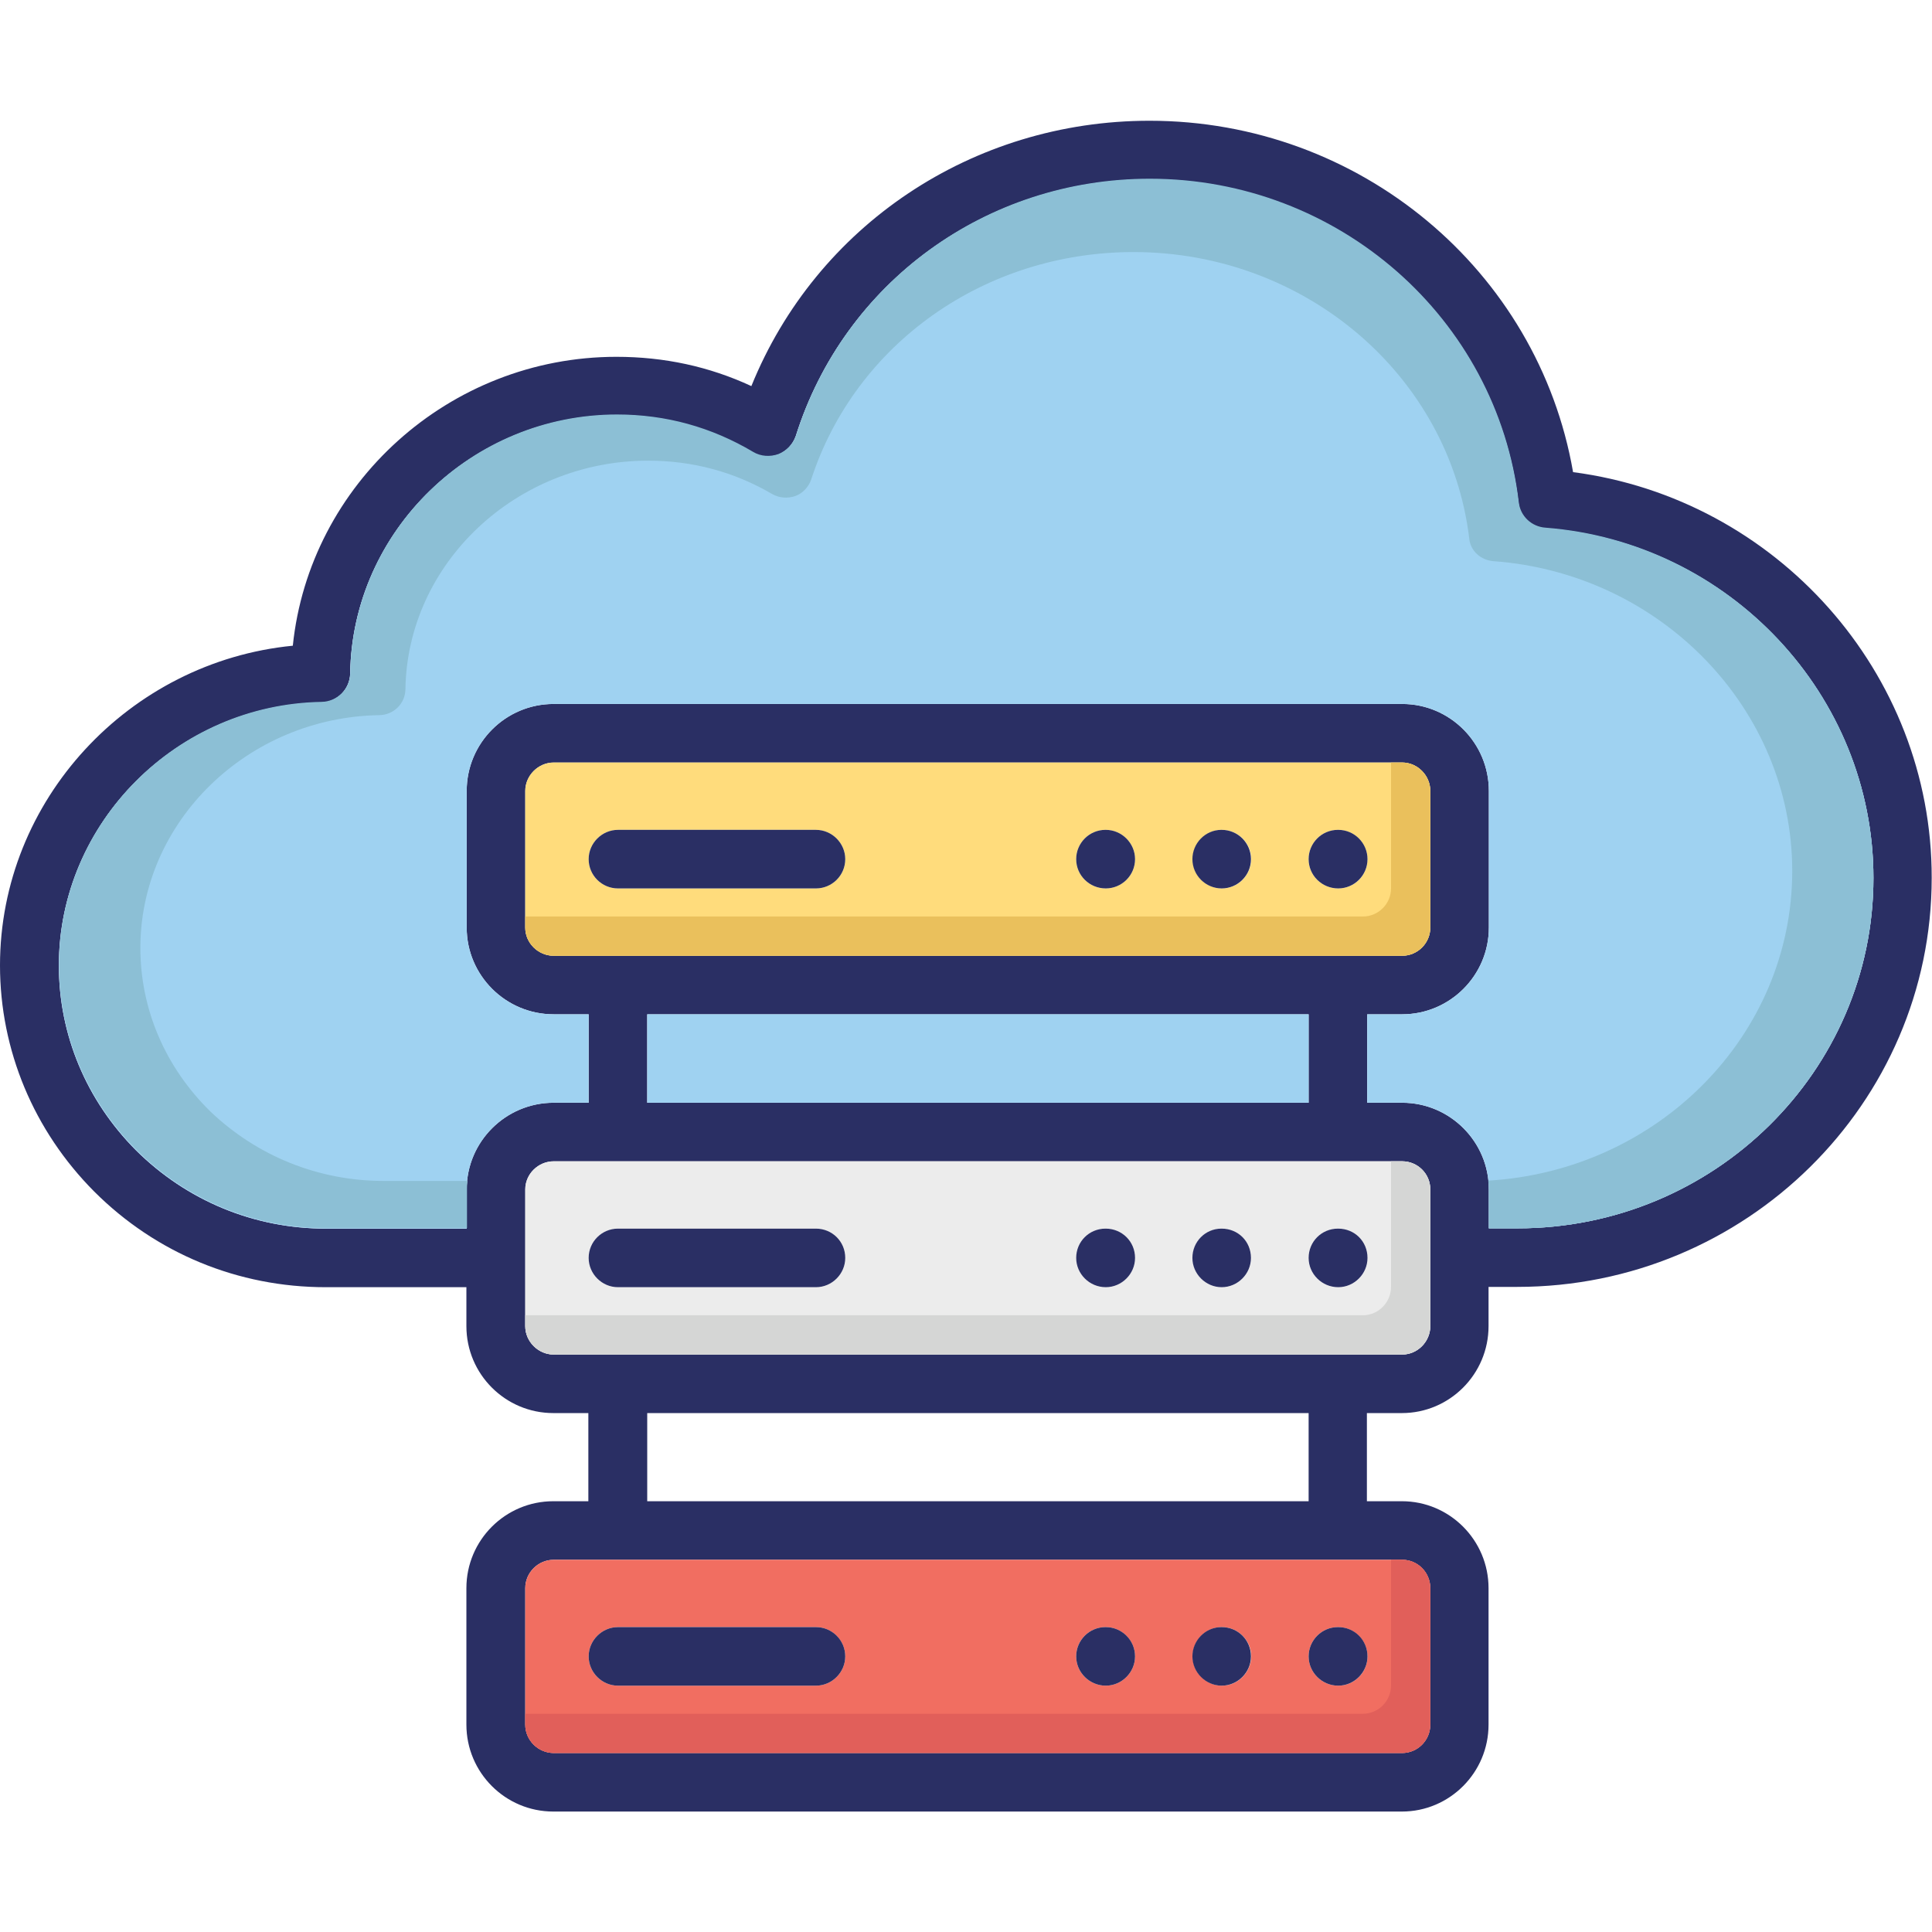
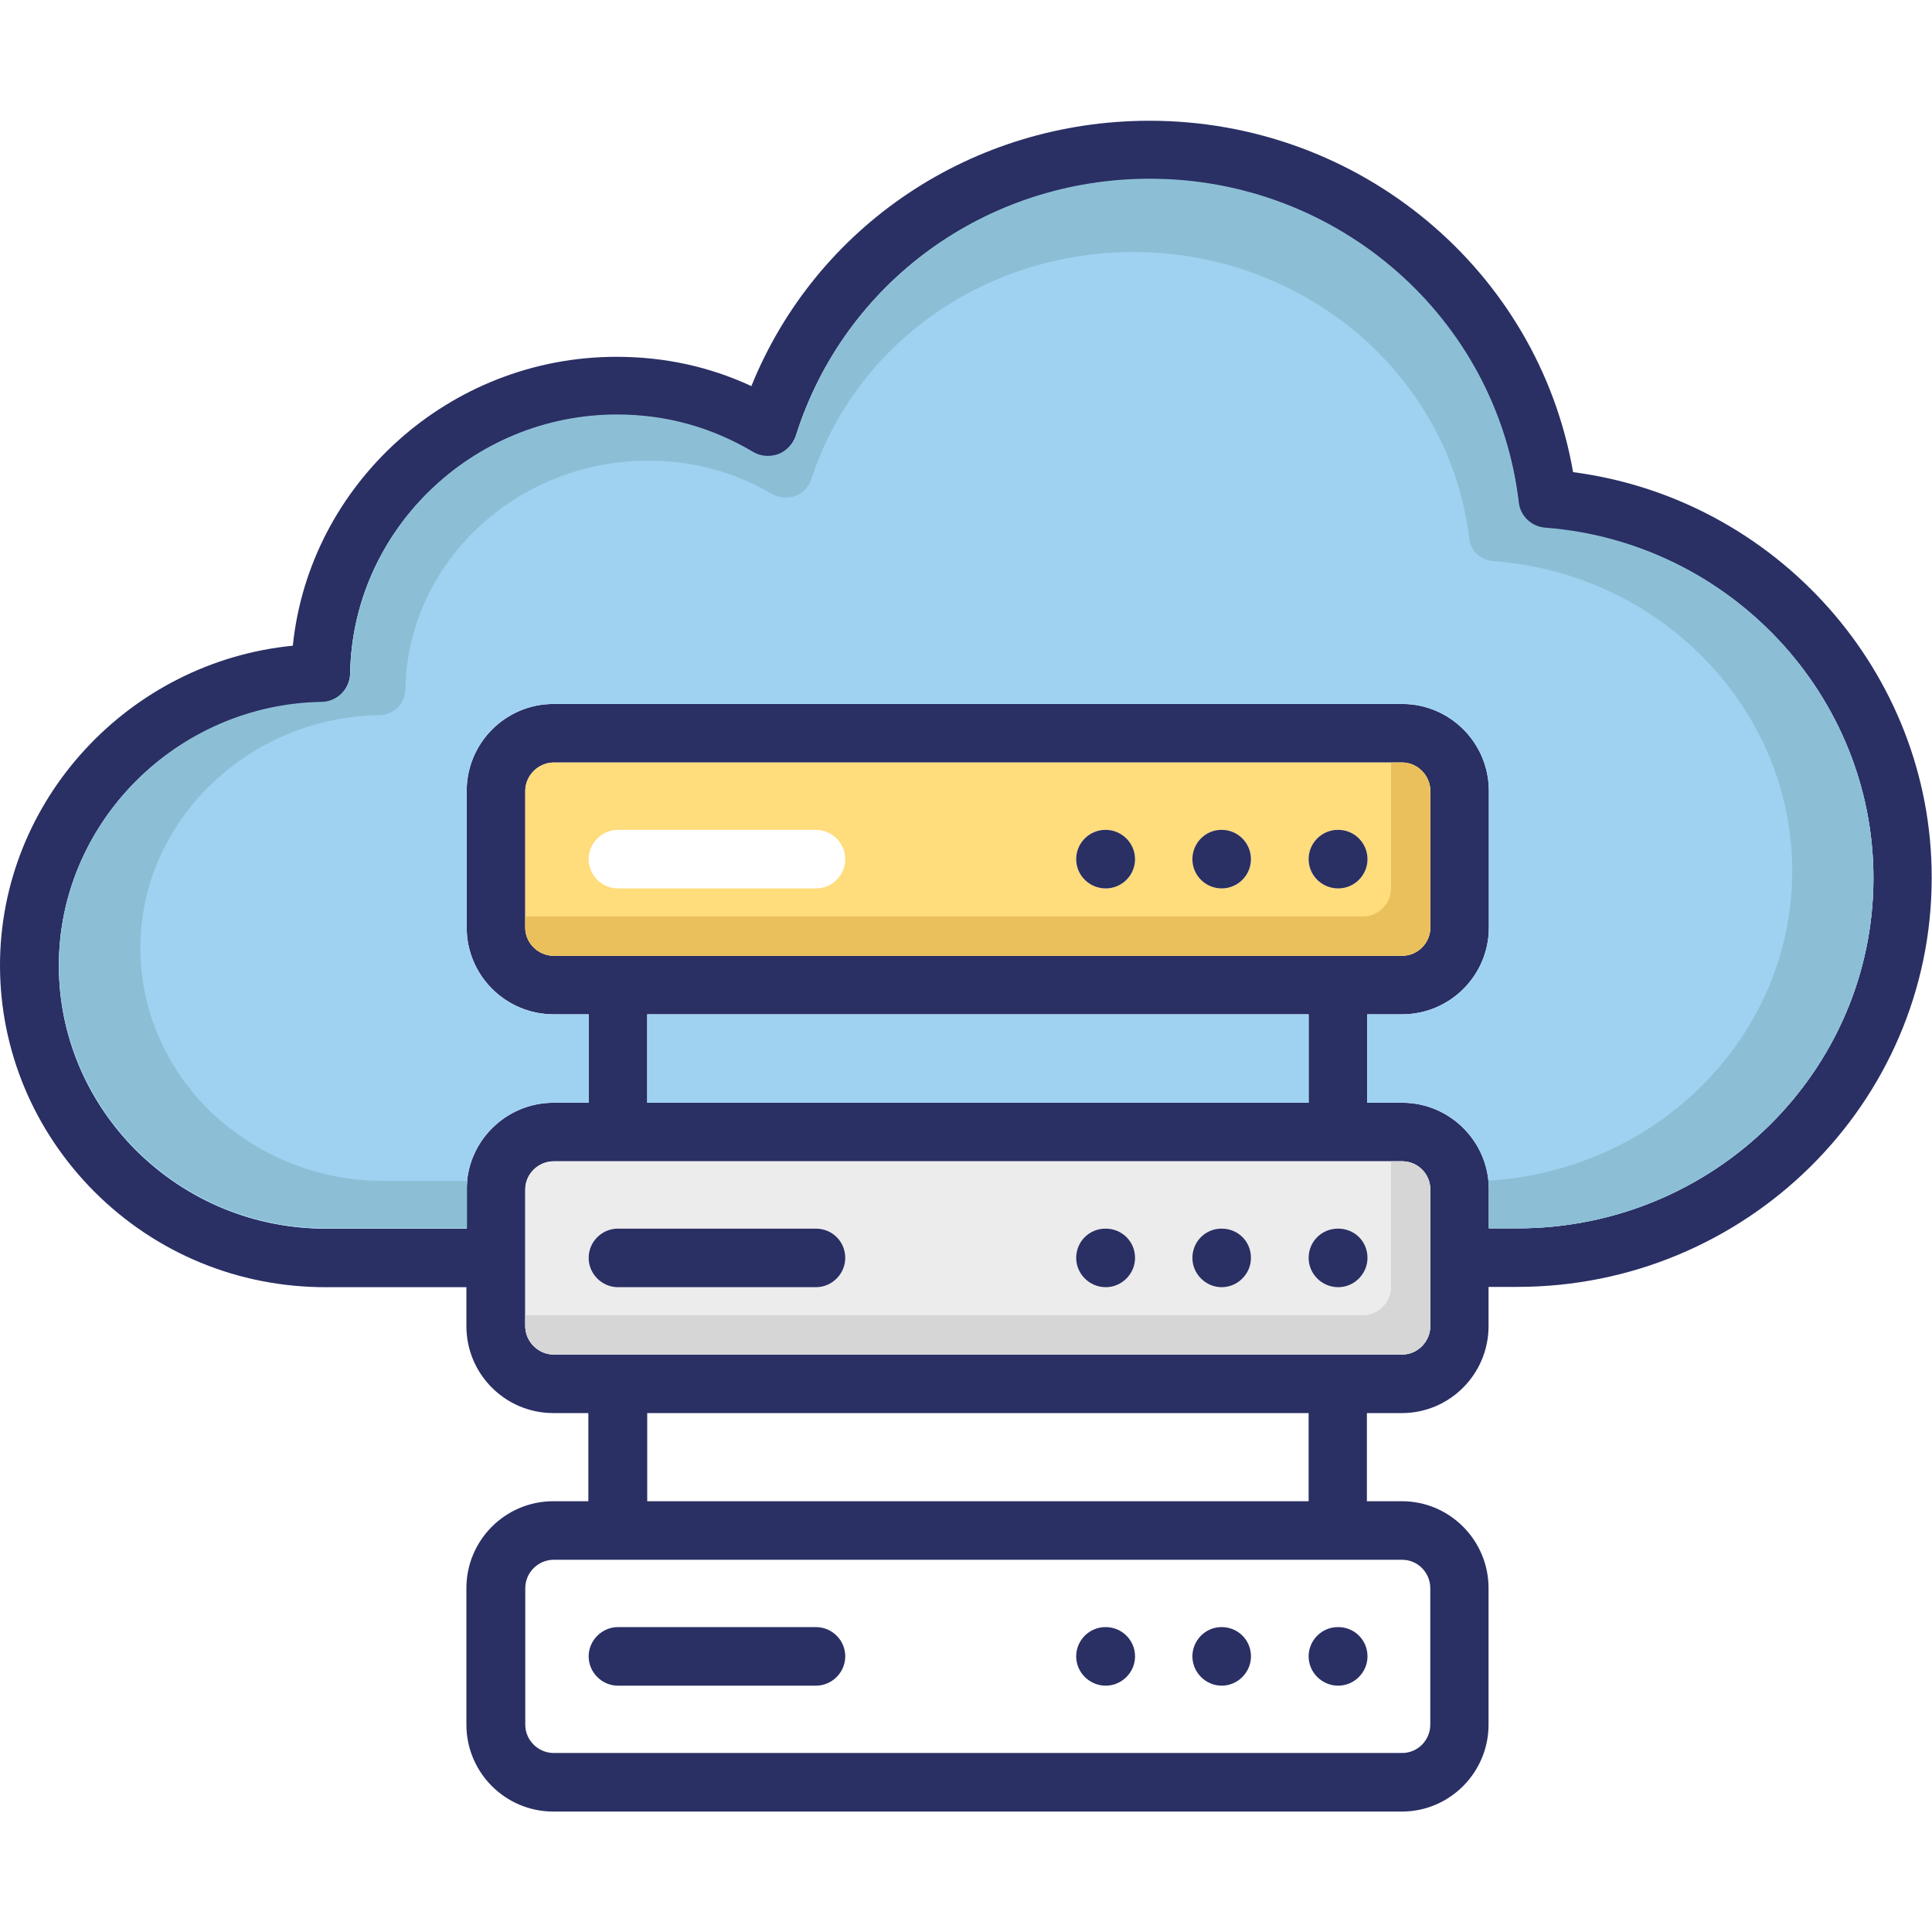
<svg xmlns="http://www.w3.org/2000/svg" id="Layer_1" enable-background="new 0 0 64 64" height="512" viewBox="0 0 64 64" width="512">
  <g>
    <path d="m52.11 15.64c-1.16-6.69-7.07-11.64-14.03-11.64-5.87 0-11.04 3.48-13.19 8.79-1.4-.65-2.89-.97-4.47-.97-5.55 0-10.17 4.22-10.72 9.57-5.42.53-9.7 5.11-9.7 10.59 0 2.81 1.12 5.48 3.12 7.49 2.05 2.05 4.77 3.17 7.67 3.17h.02 4.64v1.29c0 1.59 1.29 2.88 2.88 2.88h1.16v2.92h-1.16c-1.59 0-2.88 1.29-2.88 2.88v4.52c0 1.59 1.29 2.88 2.88 2.88h28.11c1.58 0 2.87-1.29 2.87-2.88v-4.52c0-1.59-1.29-2.88-2.87-2.88h-1.16v-2.92h1.16c1.58 0 2.87-1.29 2.87-2.88v-1.3h.95c7.57 0 13.73-6.08 13.73-13.55.01-6.8-5.15-12.56-11.88-13.44zm-5.66 36.03c.51 0 .93.42.93.94v4.52c0 .52-.42.94-.93.94h-28.11c-.51 0-.94-.42-.94-.94v-4.52c0-.52.43-.94.94-.94zm-25.01-1.94v-2.92h21.91v2.92zm25.94-5.8c0 .51-.42.94-.93.94h-28.11c-.51 0-.94-.43-.94-.94v-4.53c0-.51.43-.93.94-.93h28.11c.51 0 .93.42.93.93zm-25.94-10.33h21.91v2.93h-21.91zm-3.1-1.94c-.51 0-.94-.42-.94-.93v-4.53c0-.51.43-.94.94-.94h28.11c.51 0 .93.43.93.94v4.53c0 .51-.42.93-.93.93zm31.93 9.03h-.95v-1.29c0-1.58-1.29-2.87-2.87-2.87h-1.16v-2.93h1.16c1.58 0 2.87-1.29 2.87-2.87v-4.53c0-1.59-1.29-2.88-2.87-2.88h-28.11c-1.59 0-2.88 1.29-2.88 2.88v4.53c0 1.58 1.29 2.87 2.88 2.87h1.16v2.93h-1.16c-1.59 0-2.88 1.29-2.88 2.87v1.3h-4.64c-.01 0-.01 0-.02 0-2.39 0-4.62-.93-6.3-2.6-1.64-1.65-2.55-3.82-2.55-6.12 0-4.72 3.9-8.63 8.7-8.71.52-.01.94-.44.95-.96.07-4.72 4.03-8.56 8.83-8.56 1.62 0 3.13.42 4.51 1.24.25.15.56.17.84.07.27-.11.48-.33.58-.61 1.6-5.09 6.31-8.51 11.72-8.51 6.24 0 11.5 4.61 12.22 10.71.05.47.43.82.89.85 6.1.46 10.87 5.54 10.87 11.59 0 6.39-5.28 11.6-11.79 11.6z" fill="#2a2f64" />
-     <path d="m46.45 51.67h-28.11c-.51 0-.94.42-.94.94v4.52c0 .52.43.94.94.94h28.11c.51 0 .93-.42.93-.94v-4.52c0-.53-.42-.94-.93-.94zm-19.42 4.17h-6.56c-.53 0-.97-.44-.97-.97s.44-.97.97-.97h6.56c.53 0 .97.44.97.97s-.44.97-.97.97zm9.6 0c-.54 0-.98-.44-.98-.97s.43-.97.97-.97h.01c.53 0 .97.44.97.97s-.44.97-.97.97zm3.85 0c-.53 0-.97-.44-.97-.97s.43-.97.96-.97h.01c.53 0 .97.44.97.97-.01.53-.44.97-.97.97zm3.85 0c-.54 0-.98-.44-.98-.97s.43-.97.97-.97h.01c.53 0 .97.44.97.97s-.43.97-.97.97z" fill="#f16e61" />
    <path d="m46.45 38.47h-28.11c-.51 0-.94.42-.94.93v4.53c0 .51.43.94.94.94h28.11c.51 0 .93-.43.93-.94v-4.53c0-.52-.42-.93-.93-.93zm-19.42 4.17h-6.56c-.53 0-.97-.44-.97-.97 0-.54.44-.97.97-.97h6.56c.53 0 .97.43.97.97 0 .53-.44.97-.97.97zm9.6 0c-.54 0-.98-.44-.98-.97 0-.54.43-.97.97-.97h.01c.53 0 .97.43.97.97 0 .53-.44.97-.97.97zm3.85 0c-.53 0-.97-.44-.97-.97 0-.54.43-.97.96-.97h.01c.53 0 .97.43.97.97-.01.53-.44.97-.97.97zm3.85 0c-.54 0-.98-.44-.98-.97 0-.54.43-.97.97-.97h.01c.53 0 .97.43.97.97 0 .53-.43.97-.97.97z" fill="#ececec" />
    <path d="m46.45 25.26h-28.11c-.51 0-.94.43-.94.94v4.53c0 .51.43.93.94.93h28.11c.51 0 .93-.42.93-.93v-4.53c0-.51-.42-.94-.93-.94zm-19.42 4.17h-6.56c-.53 0-.97-.43-.97-.97 0-.53.44-.97.97-.97h6.56c.53 0 .97.44.97.97 0 .54-.44.97-.97.97zm9.6 0c-.54 0-.98-.43-.98-.97 0-.53.43-.97.97-.97h.01c.53 0 .97.44.97.97 0 .54-.44.97-.97.97zm3.85 0c-.53 0-.97-.43-.97-.97 0-.53.43-.97.96-.97h.01c.53 0 .97.44.97.97-.01.54-.44.97-.97.97zm3.85 0c-.54 0-.98-.43-.98-.97 0-.53.43-.97.97-.97h.01c.53 0 .97.44.97.97 0 .54-.43.97-.97.97z" fill="#ffdc7c" />
-     <path d="m47.38 52.61v4.52c0 .52-.42.94-.93.94h-28.11c-.51 0-.94-.42-.94-.94v-.36h27.75c.51 0 .93-.42.93-.94v-4.16h.37c.51 0 .93.41.93.94z" fill="#e15f5a" />
    <path d="m47.38 39.4v4.53c0 .51-.42.94-.93.94h-28.11c-.51 0-.94-.43-.94-.94v-.36h27.75c.51 0 .93-.43.93-.94v-4.16h.37c.51 0 .93.41.93.93z" fill="#d5d6d5" />
    <path d="m47.38 26.2v4.53c0 .51-.42.93-.93.93h-28.11c-.51 0-.94-.42-.94-.93v-.37h27.75c.51 0 .93-.42.93-.93v-4.17h.37c.51 0 .93.43.93.94z" fill="#eac05c" />
    <path d="m21.44 33.6h21.91v2.93h-21.91z" fill="#9fd2f1" />
    <path d="m62.06 29.08c0 6.4-5.28 11.61-11.79 11.61h-.95v-1.29c0-1.58-1.29-2.87-2.87-2.87h-1.16v-2.93h1.16c1.58 0 2.87-1.29 2.87-2.87v-4.53c0-1.59-1.29-2.88-2.87-2.88h-28.11c-1.59 0-2.88 1.29-2.88 2.88v4.53c0 1.58 1.29 2.87 2.88 2.87h1.16v2.93h-1.16c-1.59 0-2.88 1.29-2.88 2.87v1.3h-4.64c-.01 0-.01 0-.02 0-2.39 0-4.62-.93-6.3-2.6-1.64-1.65-2.55-3.82-2.55-6.12 0-4.72 3.9-8.63 8.7-8.71.52-.01.94-.44.95-.96.07-4.72 4.03-8.56 8.83-8.56 1.62 0 3.13.42 4.51 1.24.25.15.56.17.84.07.27-.11.48-.33.58-.61 1.6-5.09 6.31-8.51 11.72-8.51 6.24 0 11.5 4.61 12.22 10.71.05.47.43.82.89.85 6.1.45 10.87 5.53 10.87 11.58z" fill="#9fd2f1" />
    <path d="m62.06 29.08c0 6.4-5.28 11.61-11.79 11.61h-.95v-1.29c0-.1-.01-.19-.02-.29 5.61-.33 10.07-4.8 10.07-10.26 0-5.35-4.34-9.85-9.89-10.26-.43-.03-.78-.35-.81-.76-.66-5.4-5.44-9.48-11.12-9.48-4.93 0-9.22 3.04-10.68 7.54-.09.25-.28.45-.52.54-.26.09-.54.07-.78-.07-1.25-.73-2.63-1.1-4.1-1.1-4.37 0-7.98 3.4-8.04 7.58-.01.47-.39.84-.86.85-4.37.07-7.92 3.53-7.92 7.71 0 2.04.83 3.96 2.32 5.42 1.54 1.47 3.57 2.3 5.74 2.3h.02 2.76c-.02.09-.02.17-.02.26v1.3h-4.64c-.01 0-.01 0-.02 0-2.39 0-4.62-.93-6.3-2.6-1.64-1.65-2.55-3.82-2.55-6.12 0-4.72 3.9-8.63 8.7-8.71.52-.01.94-.44.95-.96.07-4.72 4.03-8.56 8.83-8.56 1.62 0 3.13.42 4.51 1.24.25.15.56.17.84.07.27-.11.48-.33.58-.61 1.6-5.09 6.31-8.51 11.72-8.51 6.24 0 11.5 4.61 12.22 10.71.05.47.43.82.89.85 6.09.47 10.86 5.55 10.86 11.6z" fill="#8cbfd5" />
    <g fill="#2a2f64">
-       <path d="m28 28.46c0 .54-.44.97-.97.97h-6.56c-.53 0-.97-.43-.97-.97 0-.53.44-.97.97-.97h6.56c.53 0 .97.44.97.97z" />
      <path d="m37.6 28.46c0 .54-.44.97-.97.97-.54 0-.98-.43-.98-.97 0-.53.43-.97.97-.97h.01c.53 0 .97.44.97.97z" />
      <path d="m41.44 28.46c0 .54-.44.97-.97.97s-.97-.43-.97-.97c0-.53.43-.97.96-.97h.01c.54 0 .97.44.97.97z" />
      <path d="m45.3 28.46c0 .54-.44.97-.97.97-.54 0-.98-.43-.98-.97 0-.53.43-.97.97-.97h.01c.54 0 .97.44.97.97z" />
      <path d="m28 41.67c0 .53-.44.97-.97.97h-6.56c-.53 0-.97-.44-.97-.97 0-.54.44-.97.97-.97h6.56c.53 0 .97.42.97.97z" />
      <path d="m37.6 41.67c0 .53-.44.97-.97.97-.54 0-.98-.44-.98-.97 0-.54.43-.97.97-.97h.01c.53 0 .97.42.97.97z" />
      <path d="m41.44 41.67c0 .53-.44.97-.97.97s-.97-.44-.97-.97c0-.54.43-.97.96-.97h.01c.54 0 .97.42.97.97z" />
      <path d="m45.3 41.67c0 .53-.44.97-.97.97-.54 0-.98-.44-.98-.97 0-.54.43-.97.97-.97h.01c.54 0 .97.42.97.97z" />
      <path d="m28 54.87c0 .53-.44.97-.97.97h-6.56c-.53 0-.97-.44-.97-.97s.44-.97.97-.97h6.56c.53 0 .97.43.97.97z" />
      <path d="m37.6 54.87c0 .53-.44.97-.97.97-.54 0-.98-.44-.98-.97s.43-.97.97-.97h.01c.53 0 .97.43.97.97z" />
      <path d="m41.44 54.87c0 .53-.44.97-.97.97s-.97-.44-.97-.97.43-.97.96-.97h.01c.54 0 .97.43.97.97z" />
      <path d="m45.3 54.87c0 .53-.44.97-.97.97-.54 0-.98-.44-.98-.97s.43-.97.97-.97h.01c.54 0 .97.43.97.97z" />
    </g>
  </g>
</svg>